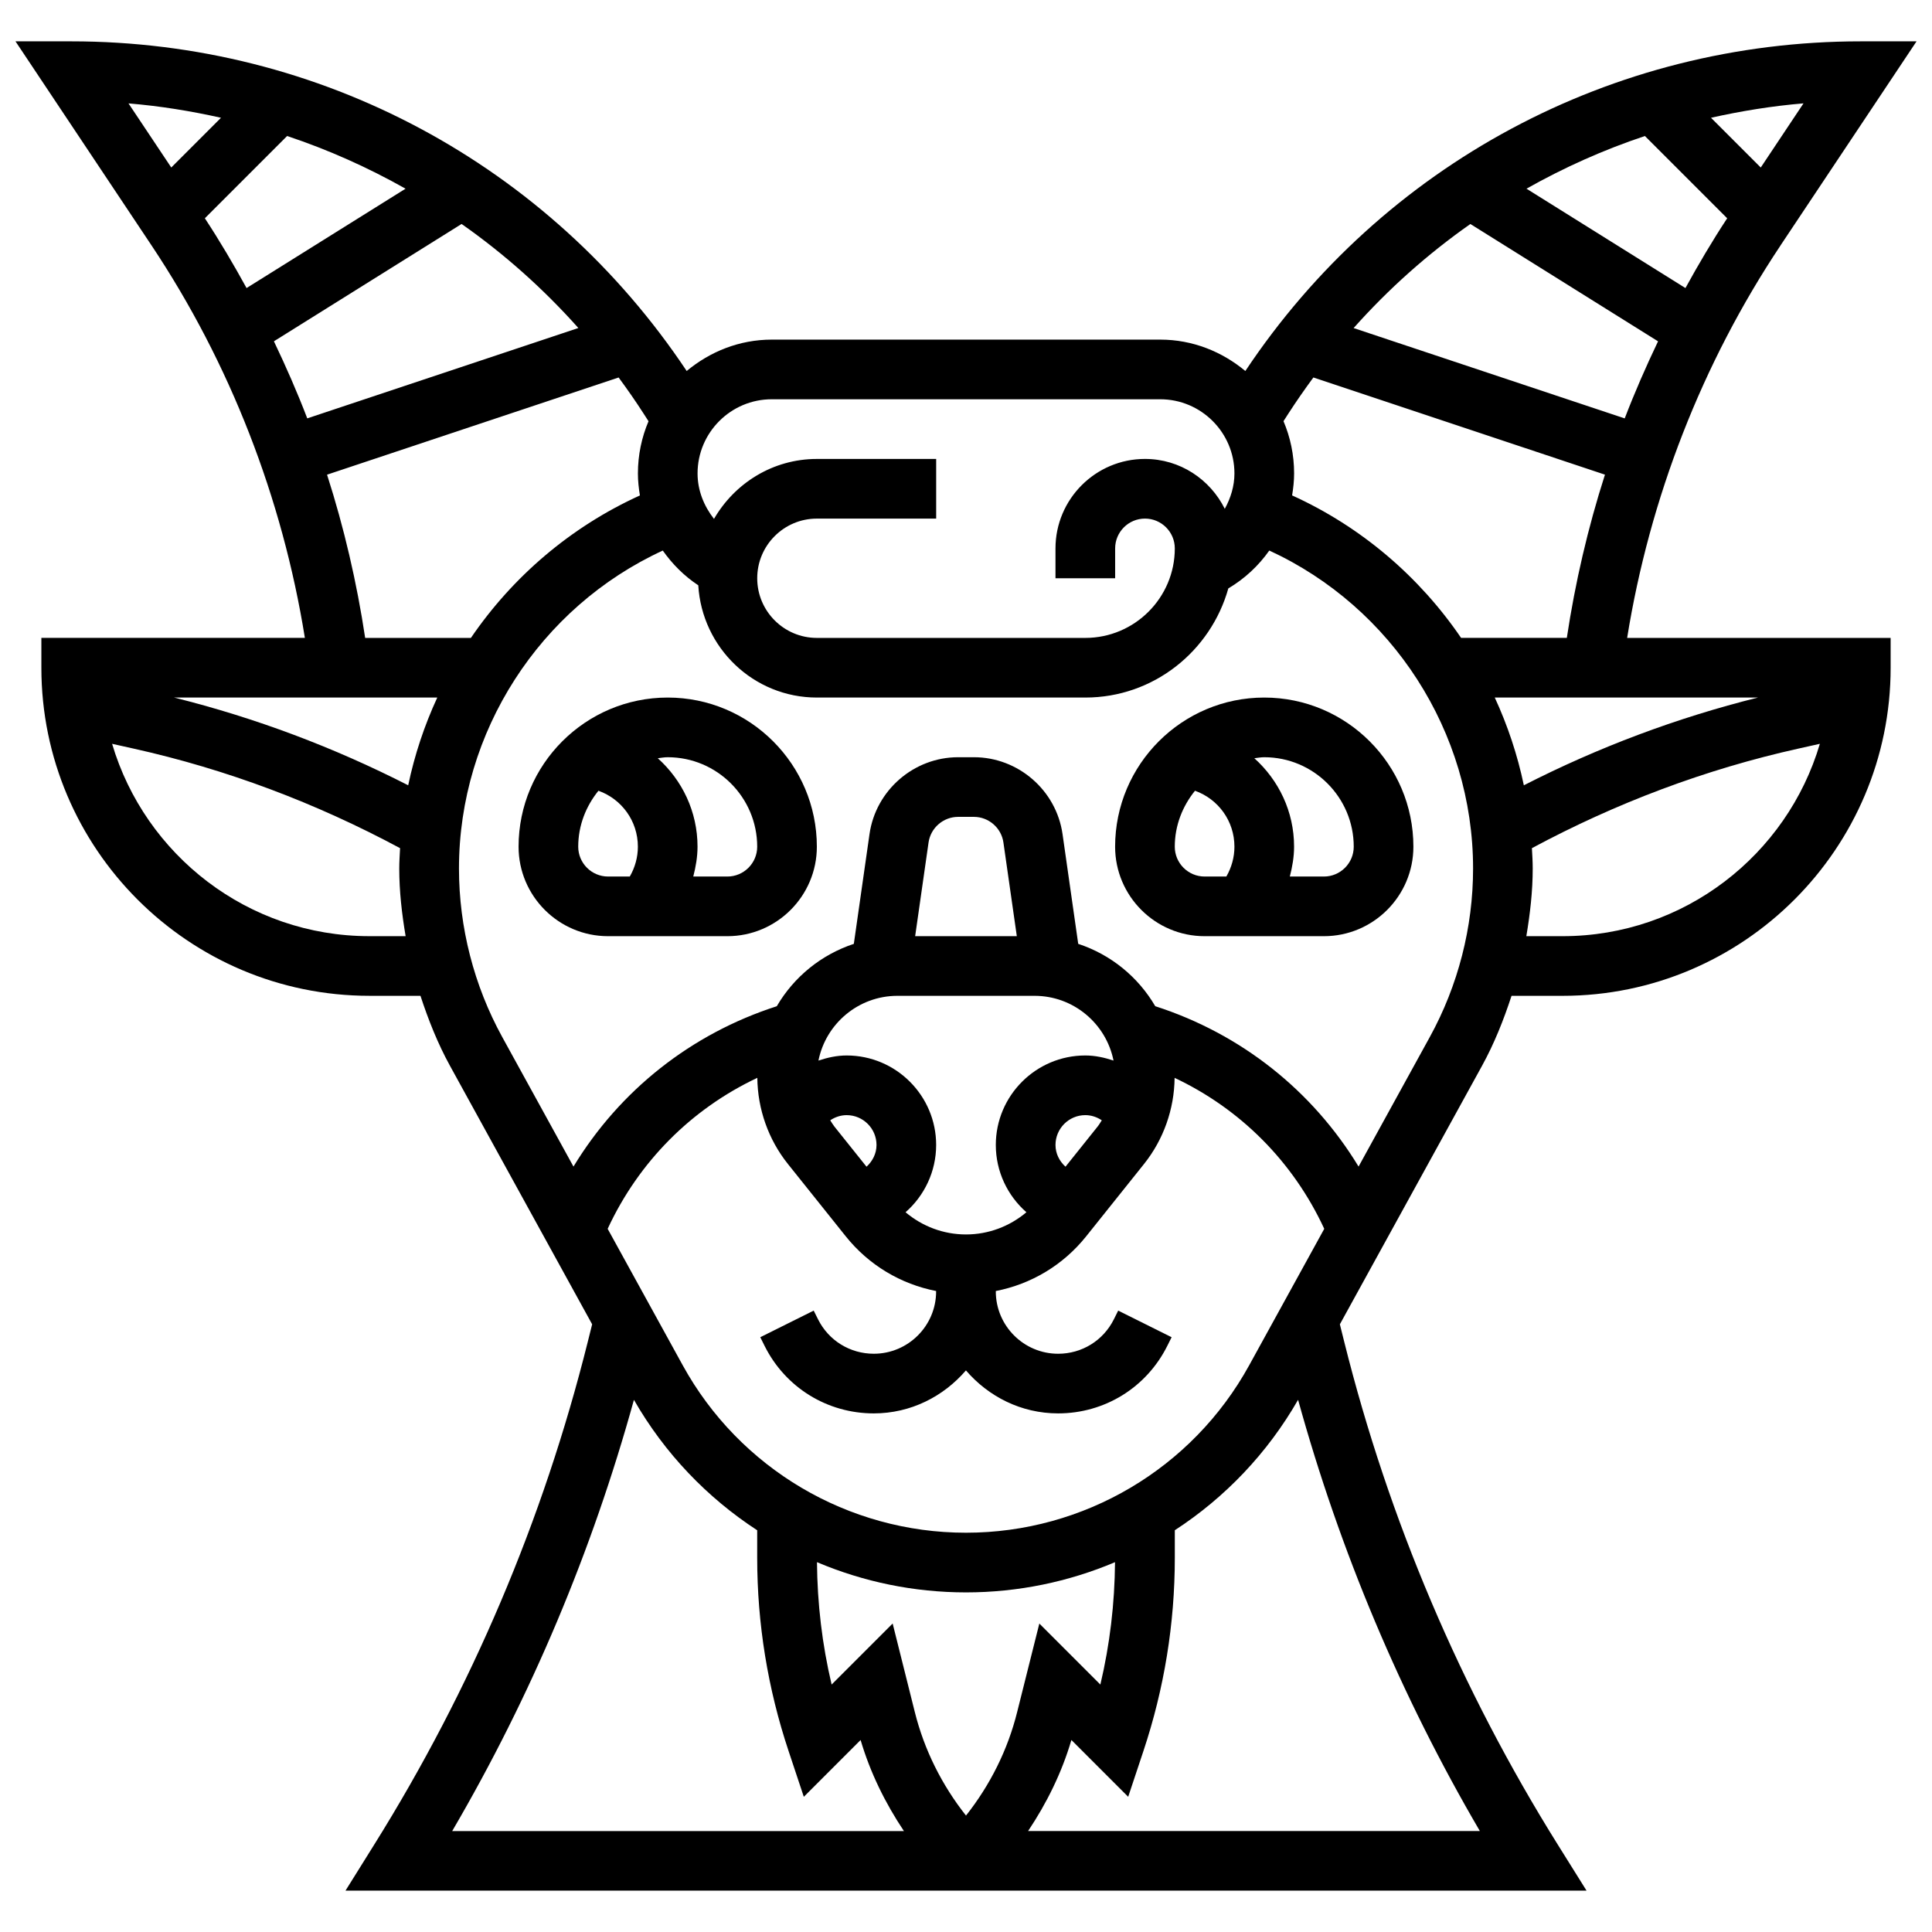
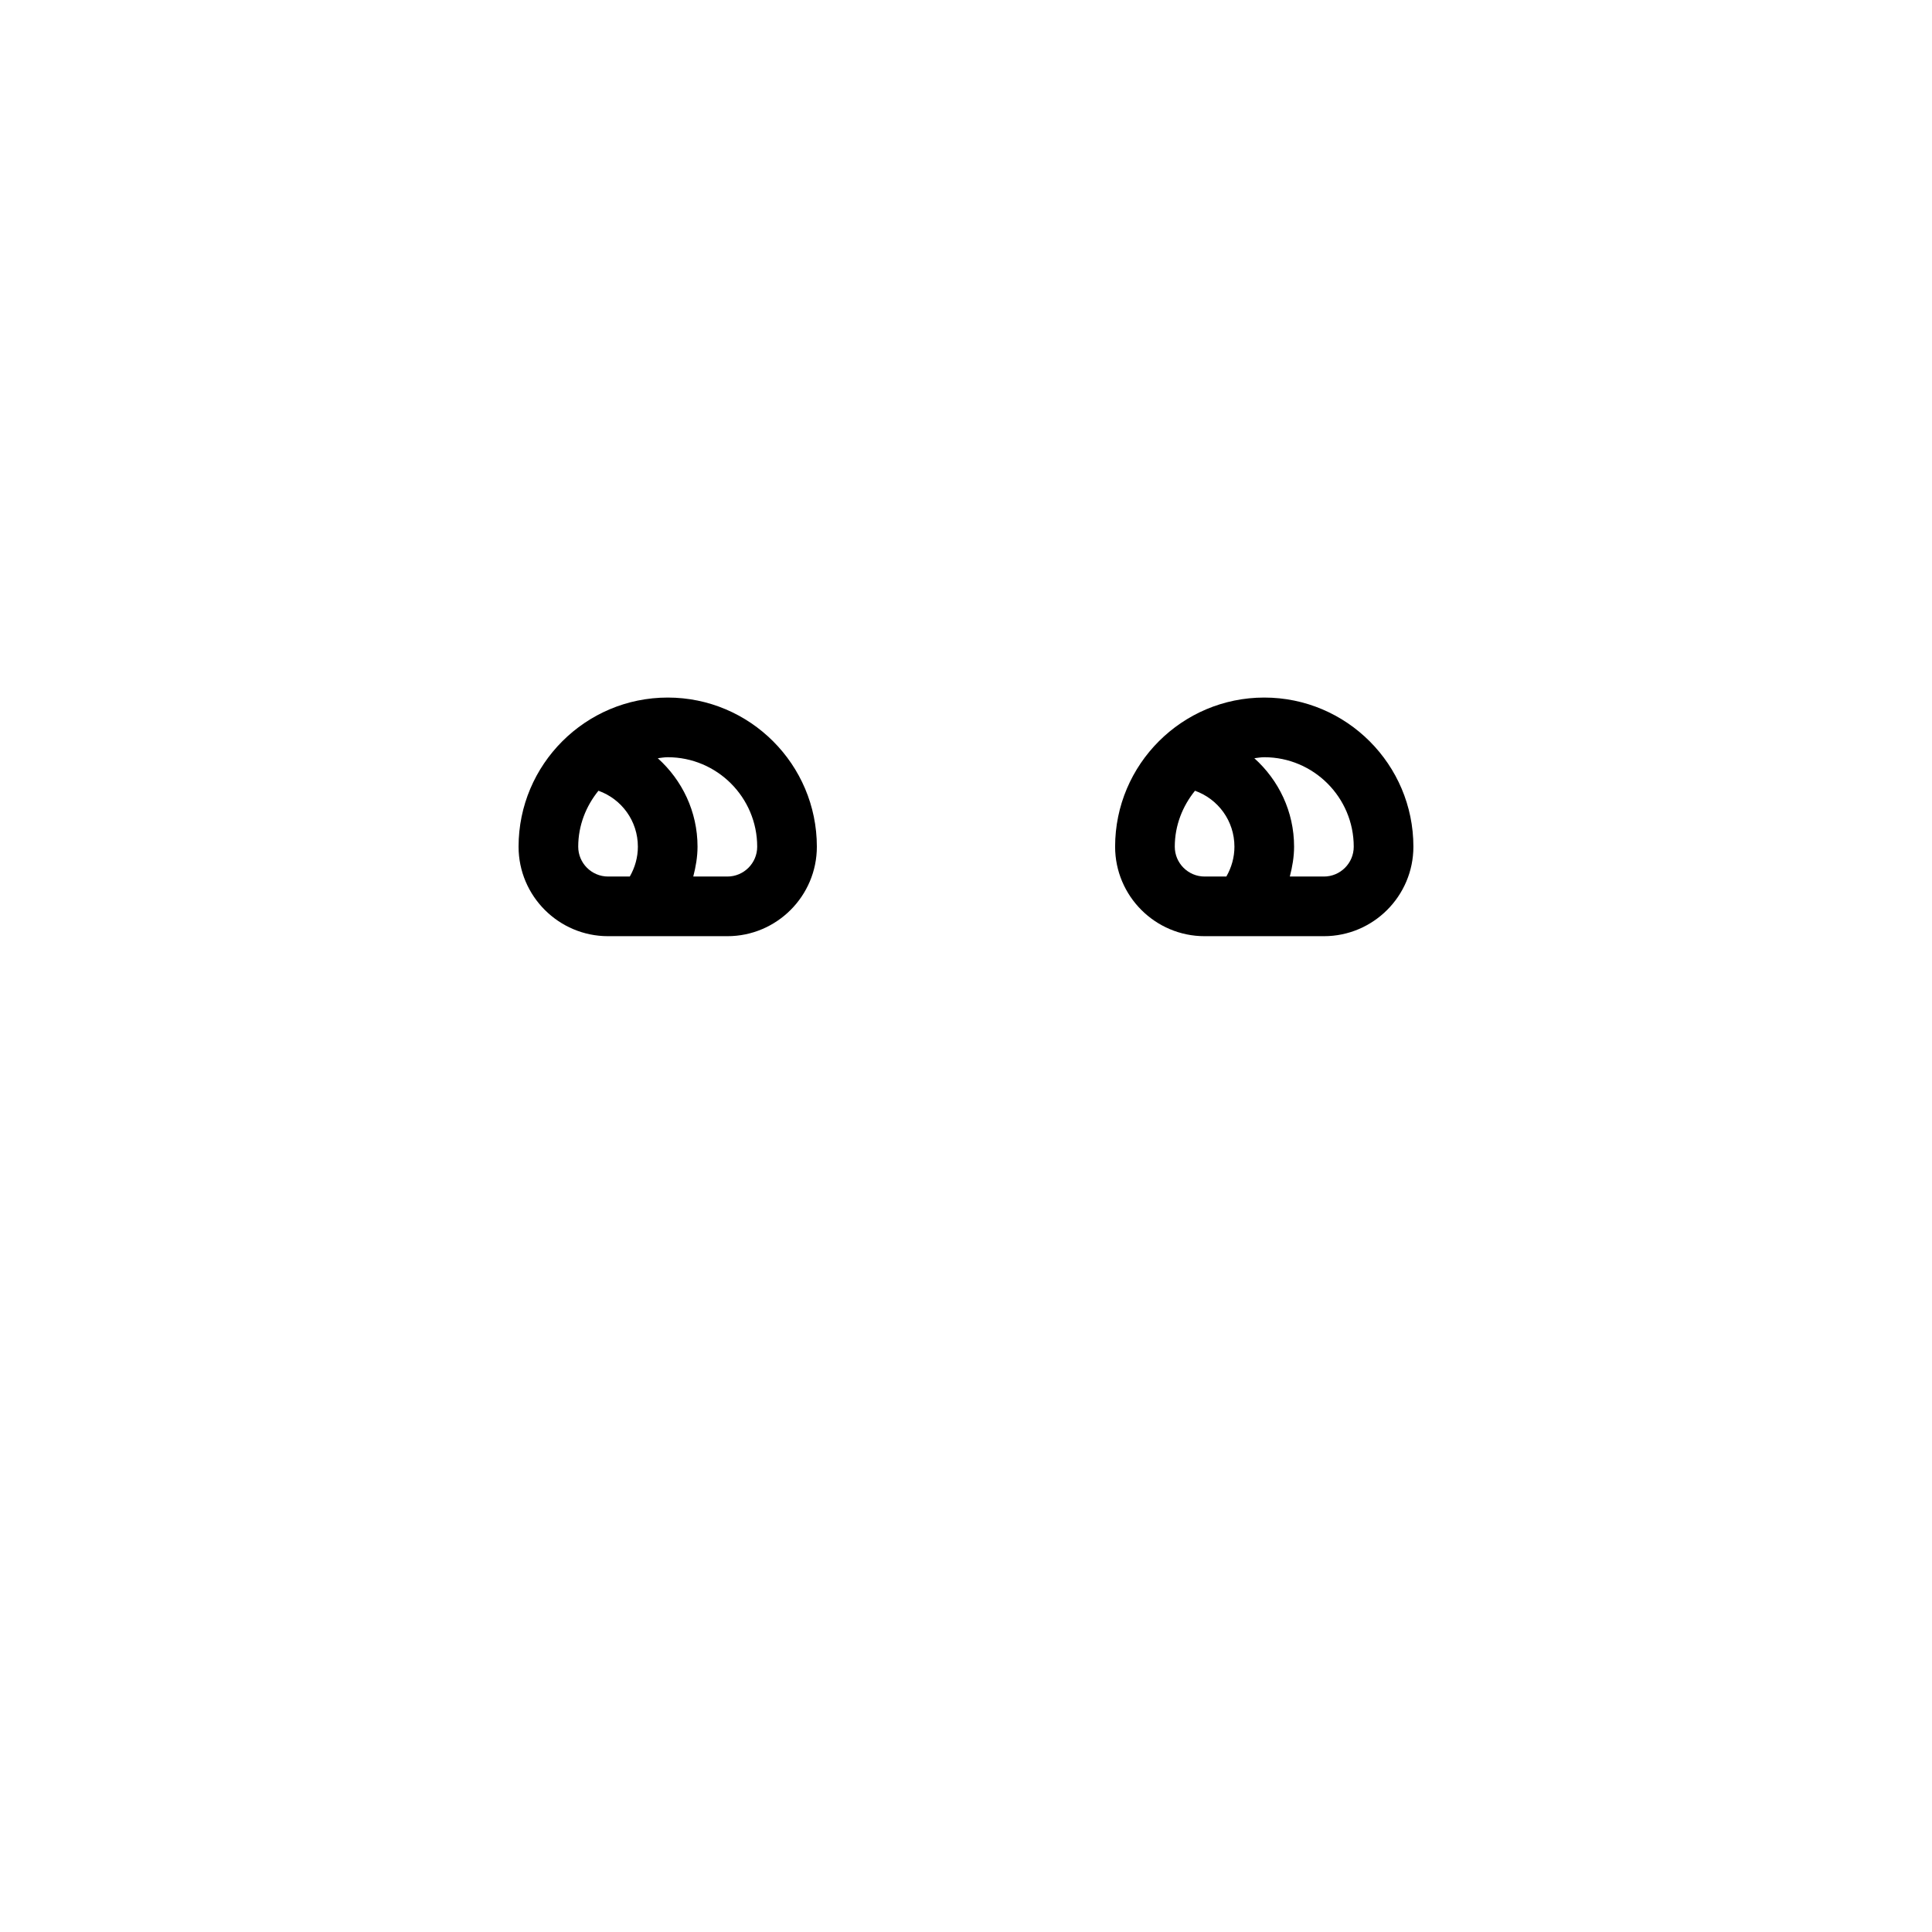
<svg xmlns="http://www.w3.org/2000/svg" width="800px" height="800px" version="1.1" viewBox="144 144 512 512">
  <defs>
    <clipPath id="a">
-       <path d="m148.09 154h503.81v492h-503.81z" />
+       <path d="m148.09 154h503.81v492z" />
    </clipPath>
  </defs>
  <path d="m320.95 328.86c-21.793 0-39.523 17.73-39.523 39.523 0 13.074 10.641 23.715 23.715 23.715h31.617c13.074 0 23.715-10.641 23.715-23.715 0-21.793-17.73-39.523-39.523-39.523zm-23.715 39.523c0-5.637 2.062-10.75 5.359-14.828 6.141 2.199 10.449 8 10.449 14.828 0 2.805-0.766 5.516-2.141 7.906h-5.762c-4.363 0-7.906-3.551-7.906-7.906zm39.523 7.906h-9.035c0.664-2.57 1.129-5.203 1.129-7.906 0-9.32-4.086-17.645-10.535-23.445 0.879-0.102 1.73-0.266 2.633-0.266 13.074 0 23.715 10.641 23.715 23.715 0 4.352-3.543 7.902-7.906 7.902z" />
  <path d="m479.04 328.86c-21.793 0-39.523 17.73-39.523 39.523 0 13.074 10.641 23.715 23.715 23.715h31.617c13.074 0 23.715-10.641 23.715-23.715 0-21.793-17.73-39.523-39.523-39.523zm-23.711 39.523c0-5.637 2.062-10.75 5.359-14.828 6.141 2.199 10.449 8 10.449 14.828 0 2.805-0.766 5.516-2.141 7.906h-5.762c-4.367 0-7.906-3.551-7.906-7.906zm39.523 7.906h-9.035c0.664-2.57 1.129-5.203 1.129-7.906 0-9.32-4.086-17.645-10.535-23.445 0.875-0.102 1.73-0.266 2.629-0.266 13.074 0 23.715 10.641 23.715 23.715 0 4.352-3.539 7.902-7.902 7.902z" />
  <g clip-path="url(#a)">
-     <path d="m615.83 209.08 36.074-54.125h-14.766c-65.941 0-126.64 32.629-163.11 87.363-6.148-5.113-13.941-8.316-22.543-8.316h-102.96c-8.609 0-16.395 3.203-22.543 8.316-36.473-54.73-97.172-87.363-163.11-87.363h-14.766l36.078 54.121c20.789 31.188 34.668 66.973 40.613 103.97h-69.832v7.906c0 47.941 39.008 86.949 86.949 86.949h13.516c2.094 6.387 4.578 12.648 7.824 18.551l37.672 68.5-1.168 4.68c-11.793 47.191-30.852 92.043-56.645 133.31l-7.551 12.098h328.89l-7.559-12.094c-25.793-41.27-44.852-86.121-56.645-133.31l-1.168-4.68 37.672-68.5c3.25-5.906 5.731-12.164 7.824-18.551h13.516c47.941 0 86.949-39.008 86.949-86.949v-7.906h-69.828c5.957-37.004 19.84-72.789 40.629-103.97zm-25.172 11.258-42.121-26.332c9.977-5.629 20.465-10.324 31.383-13.961l21.801 21.801c-3.953 6-7.598 12.191-11.062 18.492zm19.961-31.945-13.184-13.184c8.023-1.793 16.195-3.121 24.512-3.816zm-76.953 14.973 49.734 31.09c-3.203 6.695-6.172 13.492-8.836 20.426l-71.844-23.941c9.305-10.445 19.684-19.68 30.945-27.574zm-41.609 40.668 77.27 25.754c-4.531 14.125-7.891 28.598-10.102 43.254h-28.023c-11.043-16.195-26.418-29.414-44.781-37.754 0.316-1.914 0.531-3.848 0.531-5.832 0-4.91-1.004-9.582-2.812-13.84l1.32-2.055c2.102-3.25 4.312-6.418 6.598-9.527zm117.82 84.824c-21.523 5.367-42.305 13.168-62.043 23.254-1.691-8.07-4.293-15.863-7.707-23.254zm-261.36-79.047h102.96c10.836 0 19.66 8.82 19.66 19.66 0 3.367-0.996 6.527-2.555 9.375-3.879-7.801-11.855-13.223-21.152-13.223-13.074 0-23.715 10.641-23.715 23.715v7.906h15.809v-7.906c0-4.356 3.543-7.906 7.906-7.906s7.906 3.551 7.906 7.906c0 13.074-10.641 23.715-23.715 23.715h-71.141c-8.719 0-15.809-7.09-15.809-15.809s7.09-15.809 15.809-15.809h31.617v-15.809h-31.617c-11.684 0-21.793 6.441-27.262 15.887-2.672-3.406-4.356-7.559-4.356-12.039-0.004-10.84 8.82-19.664 19.656-19.664zm-51.246-18.883-71.844 23.945c-2.656-6.934-5.637-13.73-8.836-20.426l49.734-31.09c11.27 7.902 21.648 17.137 30.945 27.57zm-87.93-10.59c-3.465-6.301-7.106-12.492-11.051-18.492l21.801-21.801c10.918 3.637 21.406 8.332 31.383 13.961zm-6.773-45.129-13.18 13.184-11.336-16.992c8.316 0.688 16.492 2.016 24.516 3.809zm28.105 94.586 77.27-25.754c2.285 3.098 4.496 6.269 6.602 9.539l1.32 2.055c-1.809 4.254-2.812 8.934-2.812 13.84 0 1.977 0.215 3.914 0.531 5.824-18.363 8.34-33.738 21.555-44.789 37.754h-28.023c-2.207-14.66-5.566-29.133-10.098-43.258zm29.211 59.062c-3.414 7.391-6.016 15.184-7.707 23.254-19.746-10.082-40.52-17.887-62.047-23.254zm-17.977 63.238c-32.227 0-59.48-21.539-68.199-50.977l5.676 1.266c24.688 5.484 48.383 14.441 70.637 26.387-0.086 1.793-0.215 3.582-0.215 5.383 0 6.031 0.688 12.016 1.691 17.945zm102.79 37.547c0.086 8.277 2.941 16.371 8.109 22.828l15.328 19.168c6.102 7.629 14.574 12.664 23.949 14.496v0.102c0 9.113-7.414 16.52-16.52 16.52-6.301 0-11.969-3.5-14.773-9.121l-1.152-2.309-14.156 7.051 1.152 2.316c5.508 11.027 16.602 17.871 28.922 17.871 9.801 0 18.488-4.481 24.426-11.391 5.938 6.91 14.625 11.391 24.426 11.391 12.332 0 23.414-6.844 28.93-17.879l1.152-2.309-14.156-7.051-1.145 2.301c-2.801 5.633-8.469 9.133-14.77 9.133-9.105 0-16.52-7.414-16.52-16.52v-0.102c9.383-1.832 17.848-6.867 23.949-14.496l15.32-19.16c5.176-6.465 8.031-14.559 8.117-22.836 17.453 8.23 31.422 22.227 39.656 40.004l-19.887 36.156c-15.047 27.379-43.812 44.383-75.059 44.383s-60.012-17.004-75.07-44.383l-19.887-36.156c8.234-17.781 22.203-31.777 39.656-40.008zm37.125-21.738h36.344c10.34 0 18.973 7.391 20.93 17.16-2.391-0.797-4.879-1.352-7.481-1.352-13.074 0-23.715 10.641-23.715 23.715 0 7.035 3.106 13.445 8.109 17.832-4.457 3.75-10.055 5.883-16.012 5.883-5.961 0-11.555-2.133-16.016-5.883 4.996-4.387 8.109-10.797 8.109-17.832 0-13.074-10.641-23.715-23.715-23.715-2.602 0-5.082 0.555-7.477 1.352 1.953-9.77 10.594-17.16 20.922-17.16zm4.703-15.809 3.551-24.836c0.555-3.867 3.914-6.781 7.824-6.781h4.199c3.906 0 7.273 2.918 7.816 6.789l3.551 24.828zm39.84 61.094c-1.598-1.453-2.648-3.469-2.648-5.762 0-4.356 3.543-7.906 7.906-7.906 1.59 0 3.082 0.516 4.363 1.367-0.371 0.578-0.711 1.168-1.145 1.707zm-52.73 0-8.48-10.602c-0.426-0.539-0.766-1.129-1.137-1.699 1.277-0.852 2.773-1.363 4.359-1.363 4.363 0 7.906 3.551 7.906 7.906 0 2.289-1.059 4.305-2.648 5.758zm26.363 171.96c-6.379-8.078-11.059-17.391-13.562-27.43l-5.875-23.469-16.172 16.172c-2.516-10.617-3.793-21.477-3.883-32.434 12.297 5.207 25.688 8.012 39.492 8.012 13.801 0 27.191-2.805 39.492-8.008-0.086 10.957-1.367 21.816-3.883 32.434l-16.172-16.172-5.883 23.469c-2.496 10.039-7.176 19.355-13.555 27.426zm-88.004-110.18c8.133 14.188 19.406 25.926 32.668 34.566v7.289c0 17.438 2.797 34.66 8.316 51.207l4.039 12.141 15.051-15.051c2.539 8.625 6.512 16.695 11.477 24.125h-119.71c20.98-35.879 37.098-74.234 48.164-114.28zm224.18 114.27h-119.72c4.973-7.43 8.941-15.508 11.477-24.125l15.051 15.051 4.039-12.141c5.516-16.543 8.316-33.77 8.316-51.207v-7.289c13.266-8.633 24.535-20.379 32.668-34.566 11.074 40.051 27.191 78.406 48.172 114.28zm-13.273-210.4-18.867 34.312c-12.238-20.141-31.145-35.176-53.879-42.496-4.539-7.762-11.746-13.668-20.418-16.527l-4.156-29.09c-1.66-11.617-11.754-20.367-23.477-20.367h-4.199c-11.723 0-21.816 8.75-23.477 20.363l-4.156 29.098c-8.672 2.871-15.879 8.766-20.418 16.527-22.742 7.32-41.648 22.355-53.879 42.496l-18.867-34.312c-7.508-13.652-11.477-29.105-11.477-44.684 0-36.211 21.453-69.262 54.012-84.254 2.539 3.59 5.676 6.75 9.406 9.207 0.988 16.547 14.633 29.746 31.43 29.746h71.141c18.094 0 33.23-12.301 37.895-28.922 4.348-2.578 8.016-6.008 10.859-10.039 32.551 15.004 54.004 48.043 54.004 84.254 0.004 15.582-3.965 31.035-11.477 44.688zm35.191-26.742h-9.598c0.996-5.93 1.691-11.914 1.691-17.945 0-1.809-0.117-3.598-0.215-5.383 22.25-11.945 45.949-20.898 70.637-26.387l5.676-1.266c-8.707 29.441-35.965 50.98-68.191 50.98z" />
-   </g>
+     </g>
</svg>